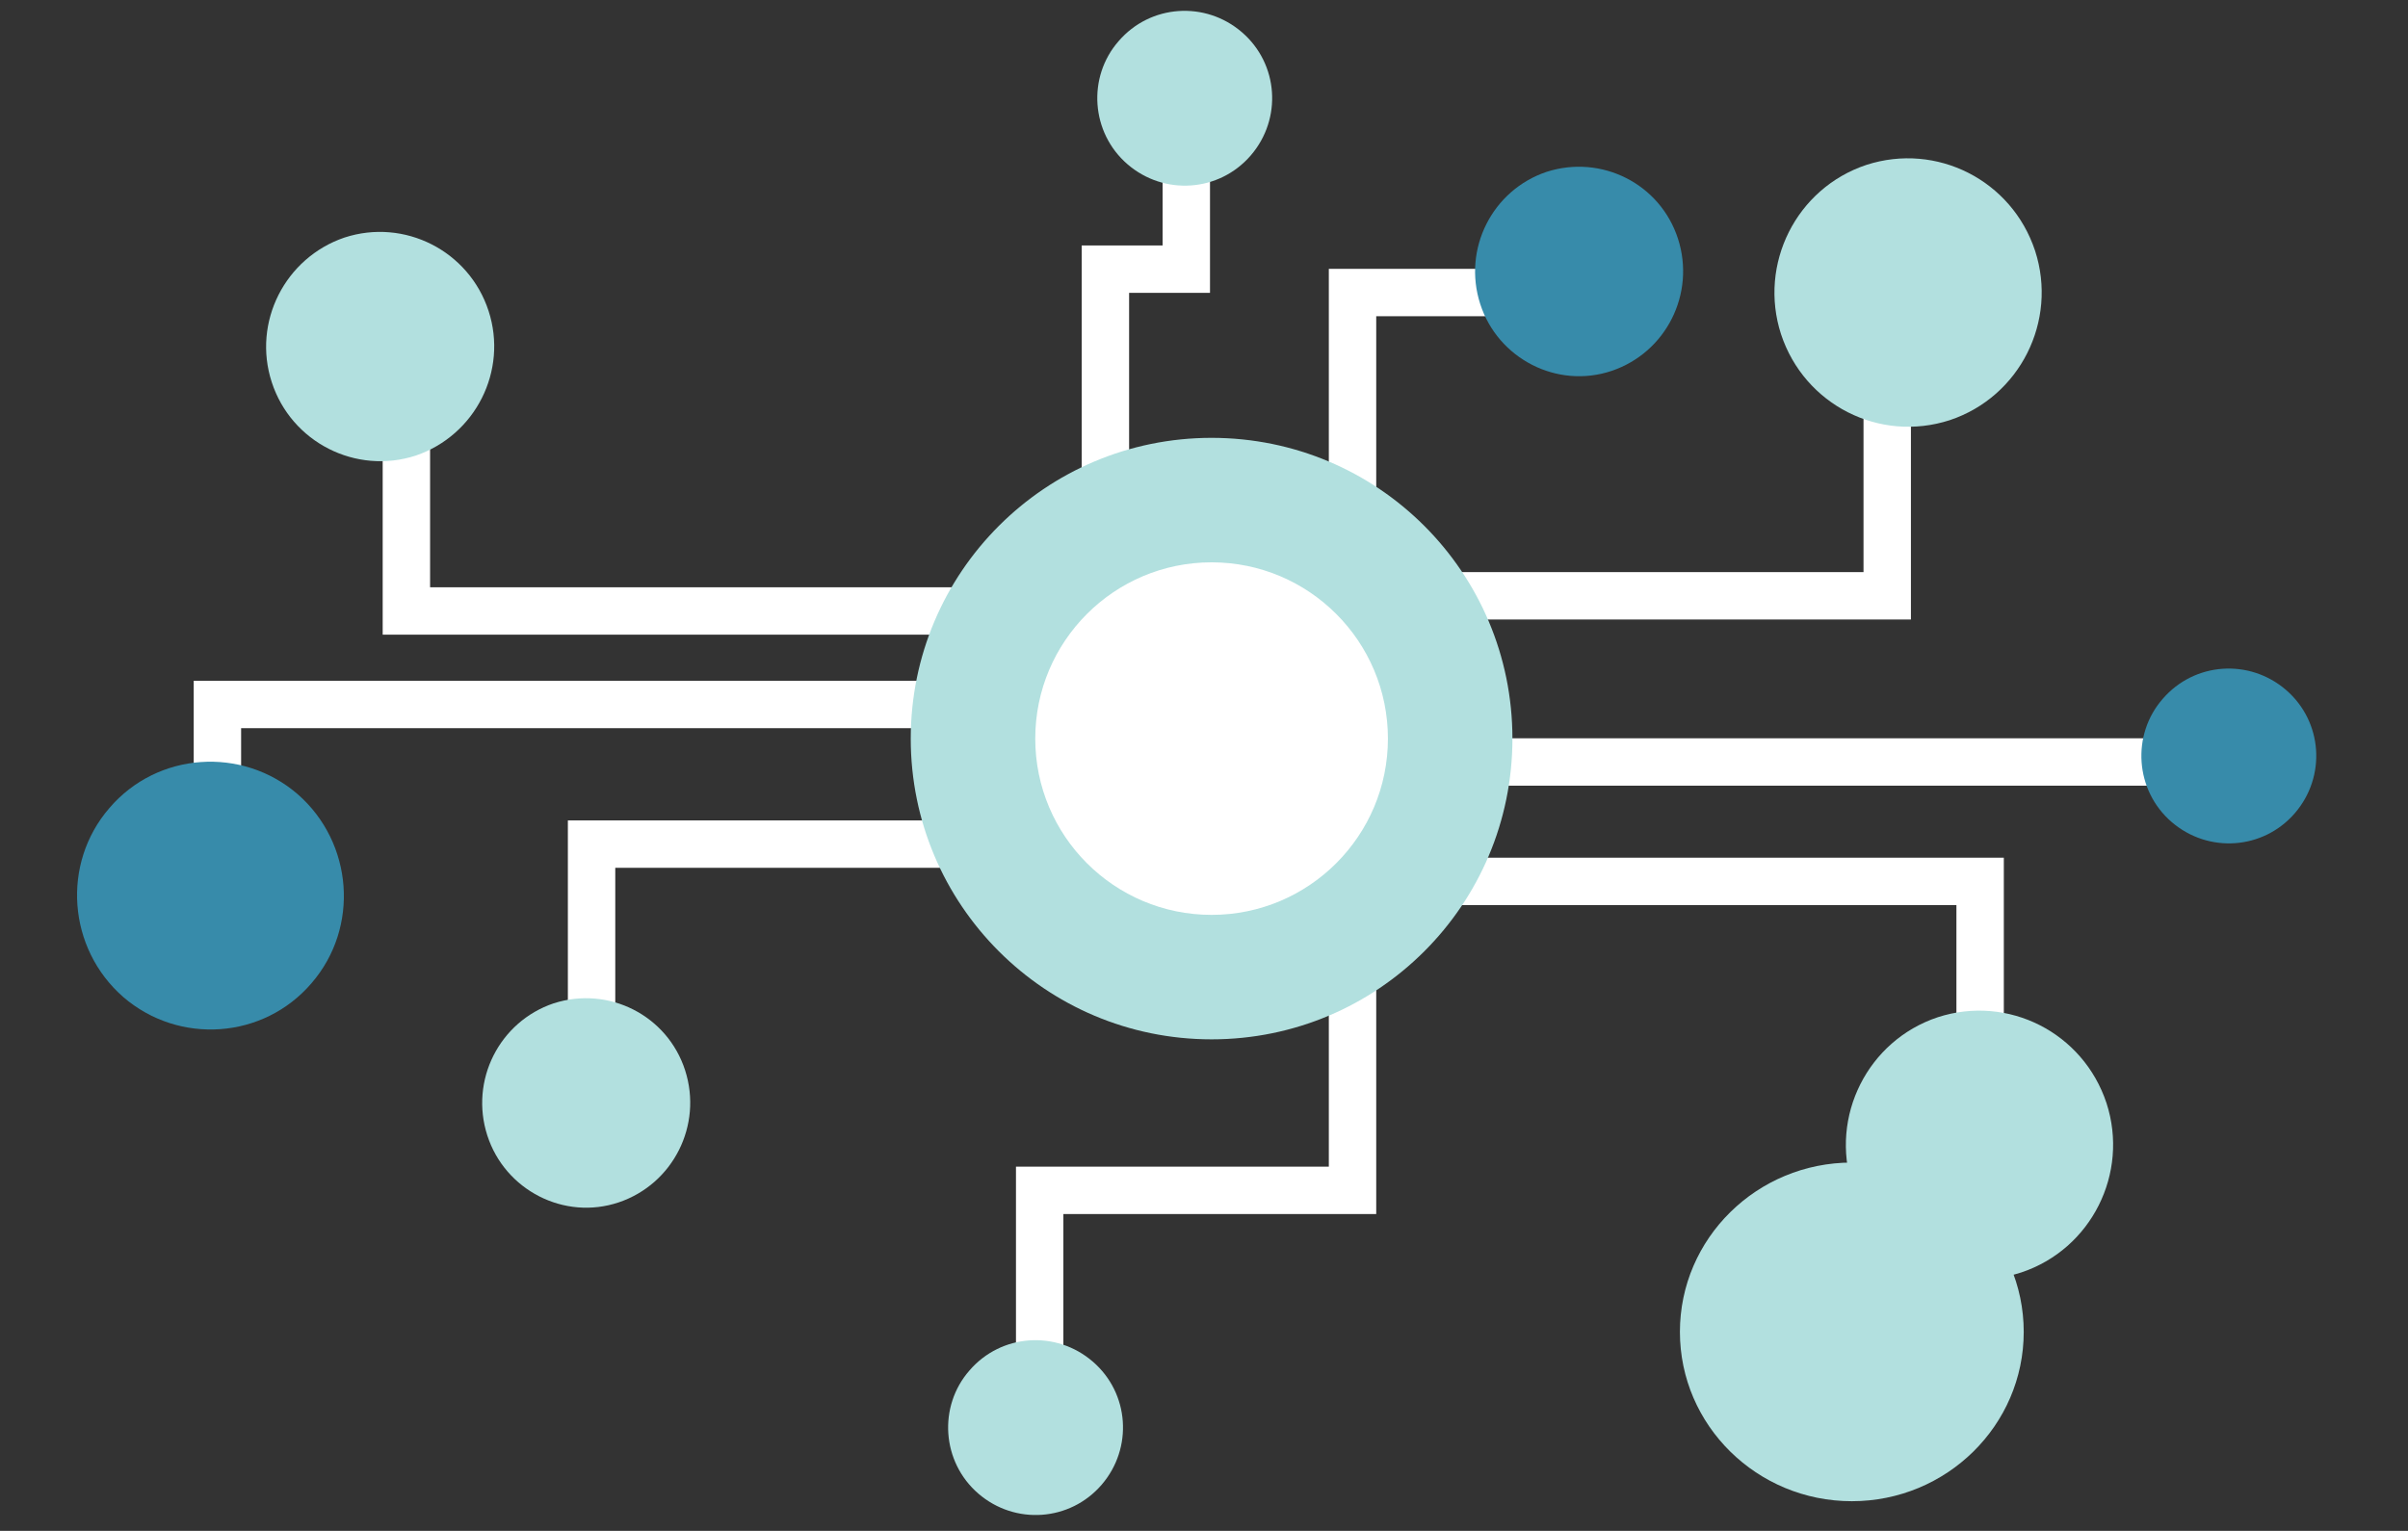
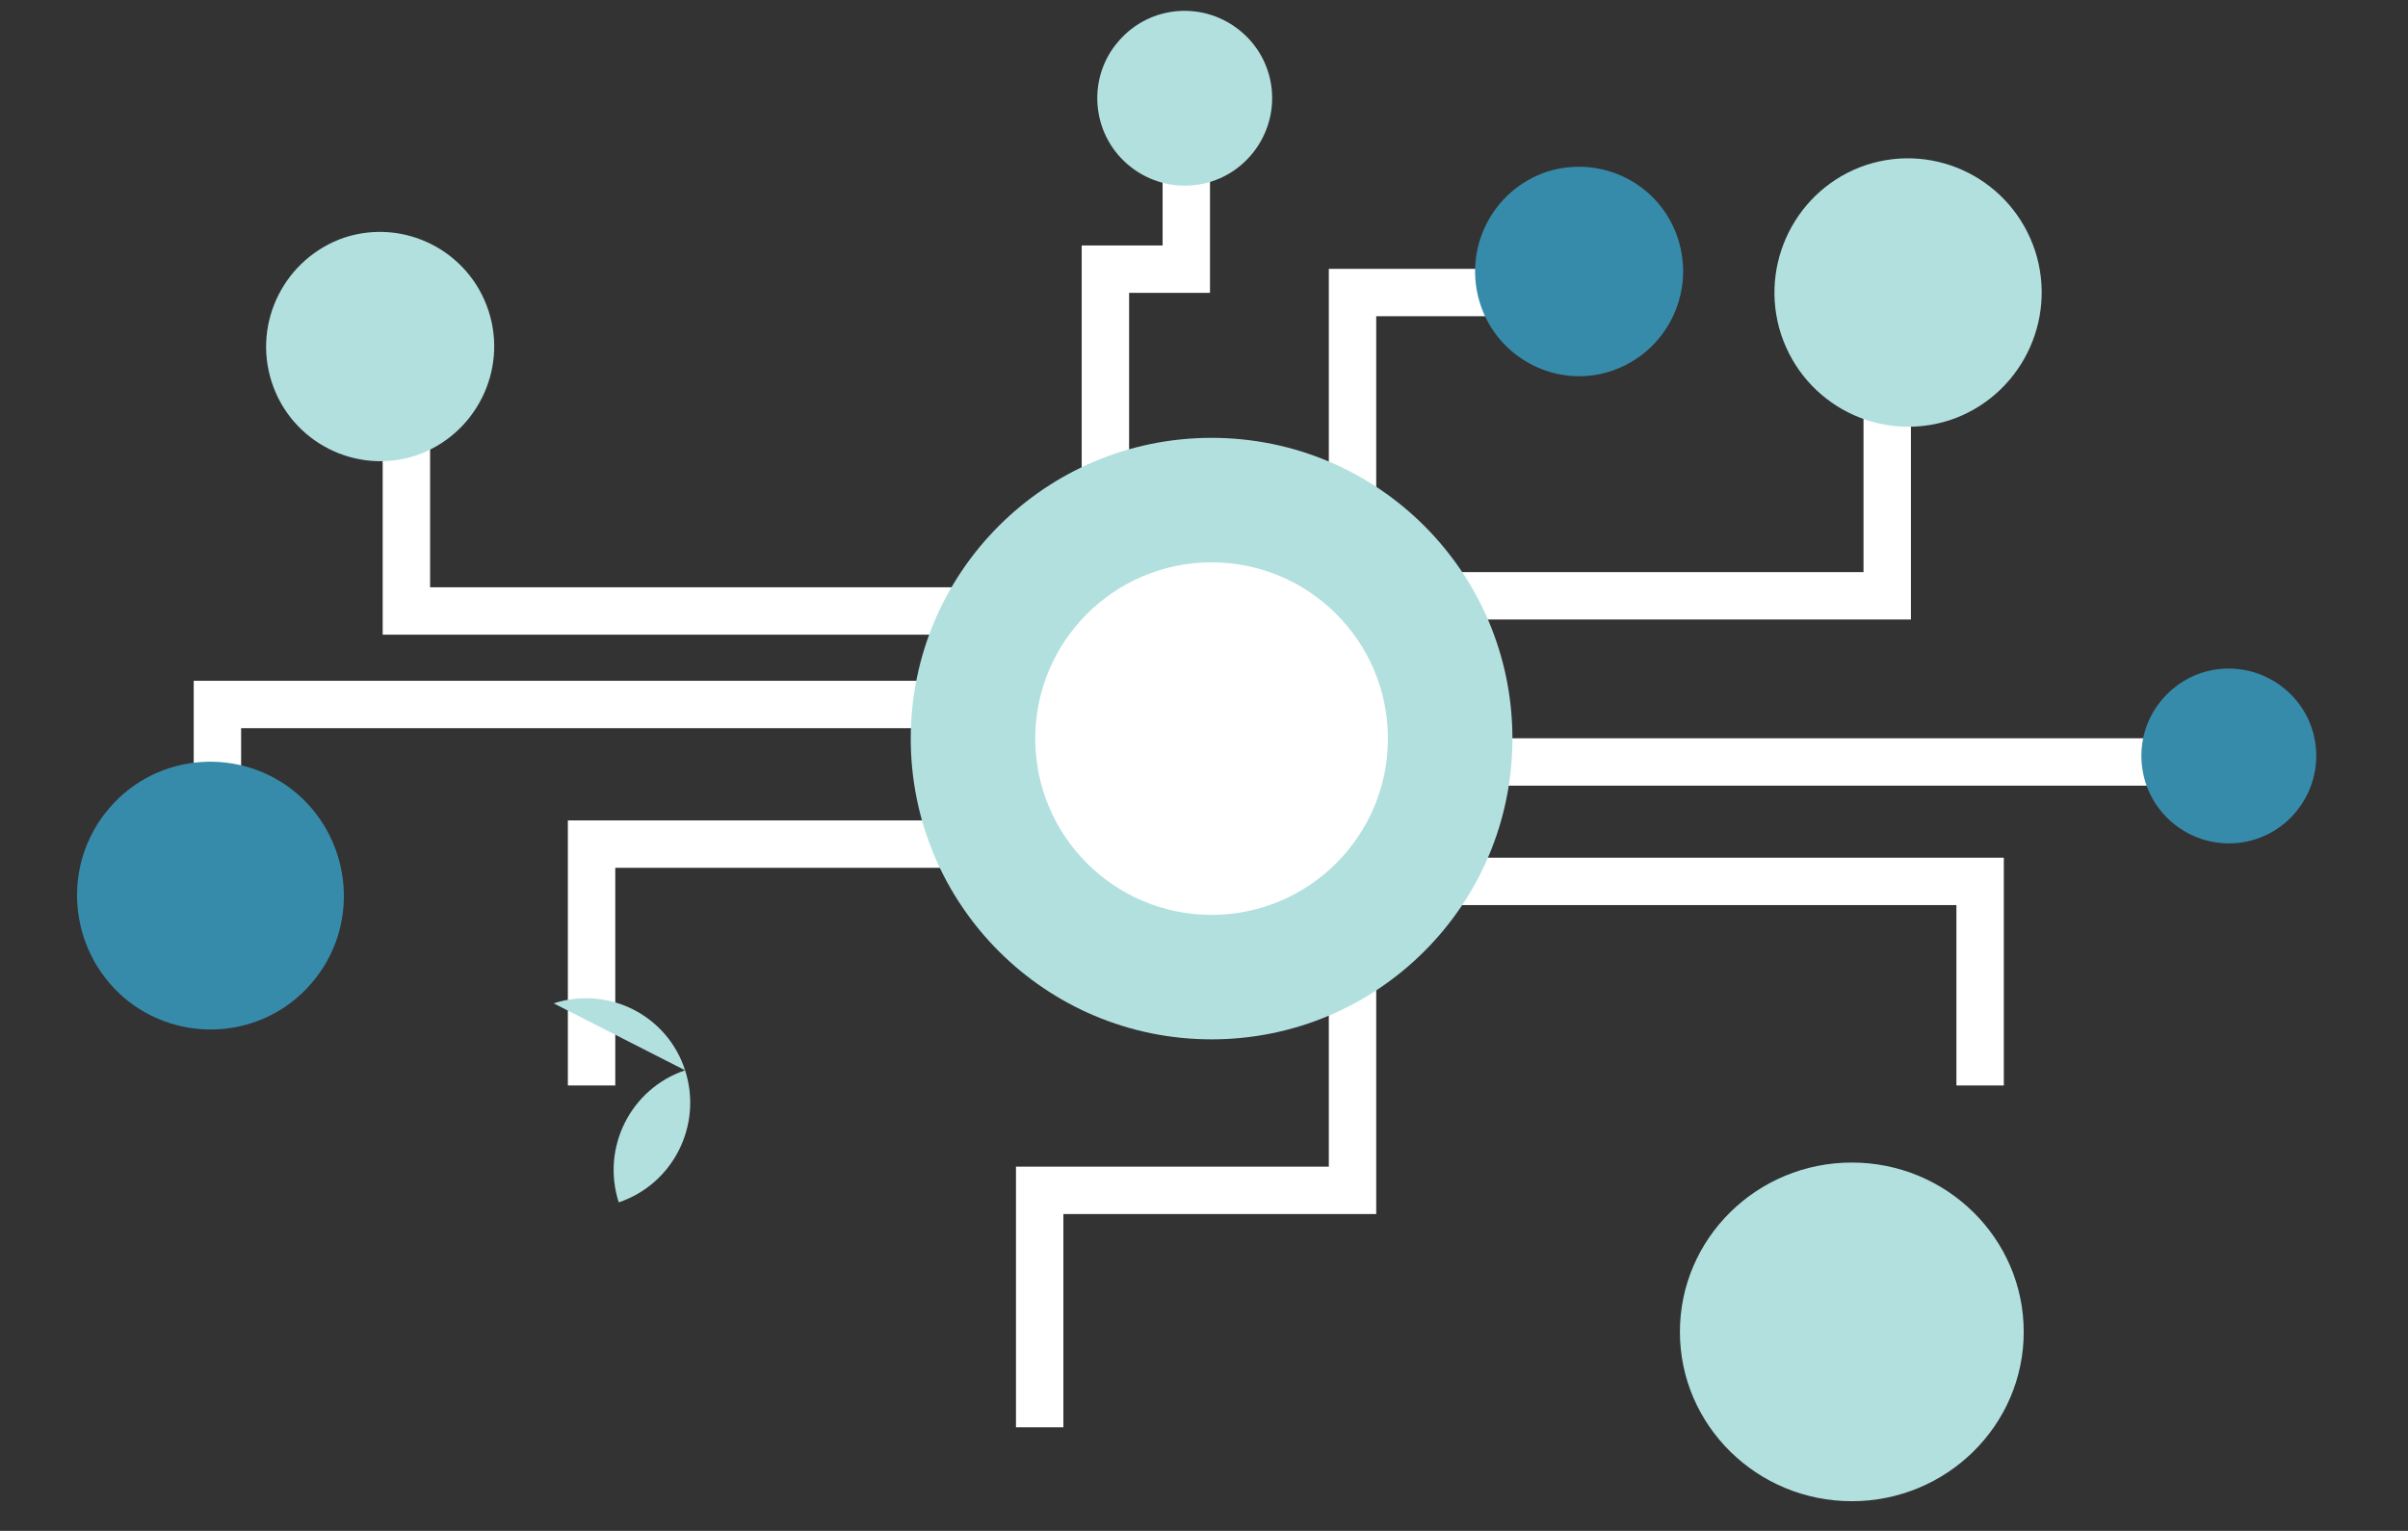
<svg xmlns="http://www.w3.org/2000/svg" id="_圖層_1" data-name=" 圖層 1" viewBox="0 0 38.1 24.23">
  <rect x="0" y="0" width="38.1" height="24.23" fill="#333333" stroke="none" />
  <rect x="-61.57" y="-233.9" width="497.48" height="660.76" style="fill: none;" />
  <g>
    <path d="M29.3,23.76c1.5,0,2.72-1.2,2.72-2.68s-1.22-2.68-2.72-2.68-2.72,1.2-2.72,2.68,1.22,2.68,2.72,2.68" style="fill: #b2e0df;" />
    <path d="M21.4,8.63v-4h2.93M17.49,10.47v-6.21h1.28v-2.21M21.4,15.56v3.28h-4.95v3.75M15.29,9.67H6.43v-4.19M15.29,13.36h-5.93v3.82M15.29,11.15H3.44v2.21M22.81,9.43h7.05v-4.8M34.88,12.06h-12.07M31.33,17.18v-3.23h-9.35" style="fill: none; stroke: #fff; stroke-width: .75px;" />
    <path d="M24.47,2.72c.87-.28,1.8.19,2.08,1.06.28.87-.19,1.8-1.05,2.09s-1.8-.19-2.08-1.06c-.28-.87.19-1.8,1.05-2.09" style="fill: #378baa;" />
    <path d="M36.31,12.87c-.5.58-1.37.64-1.95.14s-.64-1.38-.14-1.95c.5-.58,1.37-.64,1.95-.14s.64,1.37.14,1.95" style="fill: #378baa;" />
    <path d="M1.73,12.79c.76-.89,2.1-.98,2.98-.22.88.77.98,2.11.22,2.99-.76.89-2.1.98-2.98.22-.88-.77-.98-2.11-.22-2.99" style="fill: #378baa;" />
-     <path d="M17.43,23.5c-.5.58-1.37.64-1.95.14s-.64-1.38-.14-1.95c.5-.58,1.37-.64,1.95-.14s.64,1.37.14,1.95" style="fill: #b2e0df;" />
    <path d="M19.79,2.46c-.5.58-1.37.64-1.95.14s-.64-1.38-.14-1.95c.5-.58,1.37-.64,1.95-.14s.64,1.37.14,1.95" style="fill: #b2e0df;" />
    <path d="M30.85,6.65c-1.11.36-2.3-.24-2.67-1.36-.36-1.11.24-2.31,1.35-2.68,1.11-.36,2.3.24,2.67,1.36.36,1.11-.24,2.31-1.35,2.68" style="fill: #b2e0df;" />
-     <path d="M8.76,15.88c.87-.28,1.8.19,2.08,1.06.28.87-.19,1.8-1.05,2.09s-1.8-.19-2.08-1.06c-.28-.87.19-1.8,1.05-2.09" style="fill: #b2e0df;" />
-     <path d="M31.98,20.14c-1.11.36-2.3-.24-2.67-1.36-.36-1.11.24-2.31,1.35-2.68,1.11-.36,2.3.24,2.67,1.36.36,1.11-.24,2.31-1.35,2.68" style="fill: #b2e0df;" />
+     <path d="M8.76,15.88c.87-.28,1.8.19,2.08,1.06.28.87-.19,1.8-1.05,2.09c-.28-.87.19-1.8,1.05-2.09" style="fill: #b2e0df;" />
    <path d="M5.45,3.76c.95-.31,1.97.21,2.28,1.16.31.95-.21,1.97-1.15,2.29-.95.31-1.97-.21-2.28-1.16-.31-.95.21-1.97,1.15-2.29" style="fill: #b2e0df;" />
    <path d="M19.17,16.45c2.63,0,4.76-2.13,4.76-4.76s-2.13-4.76-4.76-4.76-4.76,2.13-4.76,4.76,2.13,4.76,4.76,4.76" style="fill: #b2e0df;" />
    <path d="M19.17,14.48c1.54,0,2.79-1.25,2.79-2.79s-1.25-2.79-2.79-2.79-2.79,1.25-2.79,2.79,1.25,2.79,2.79,2.79" style="fill: #fff;" />
  </g>
</svg>